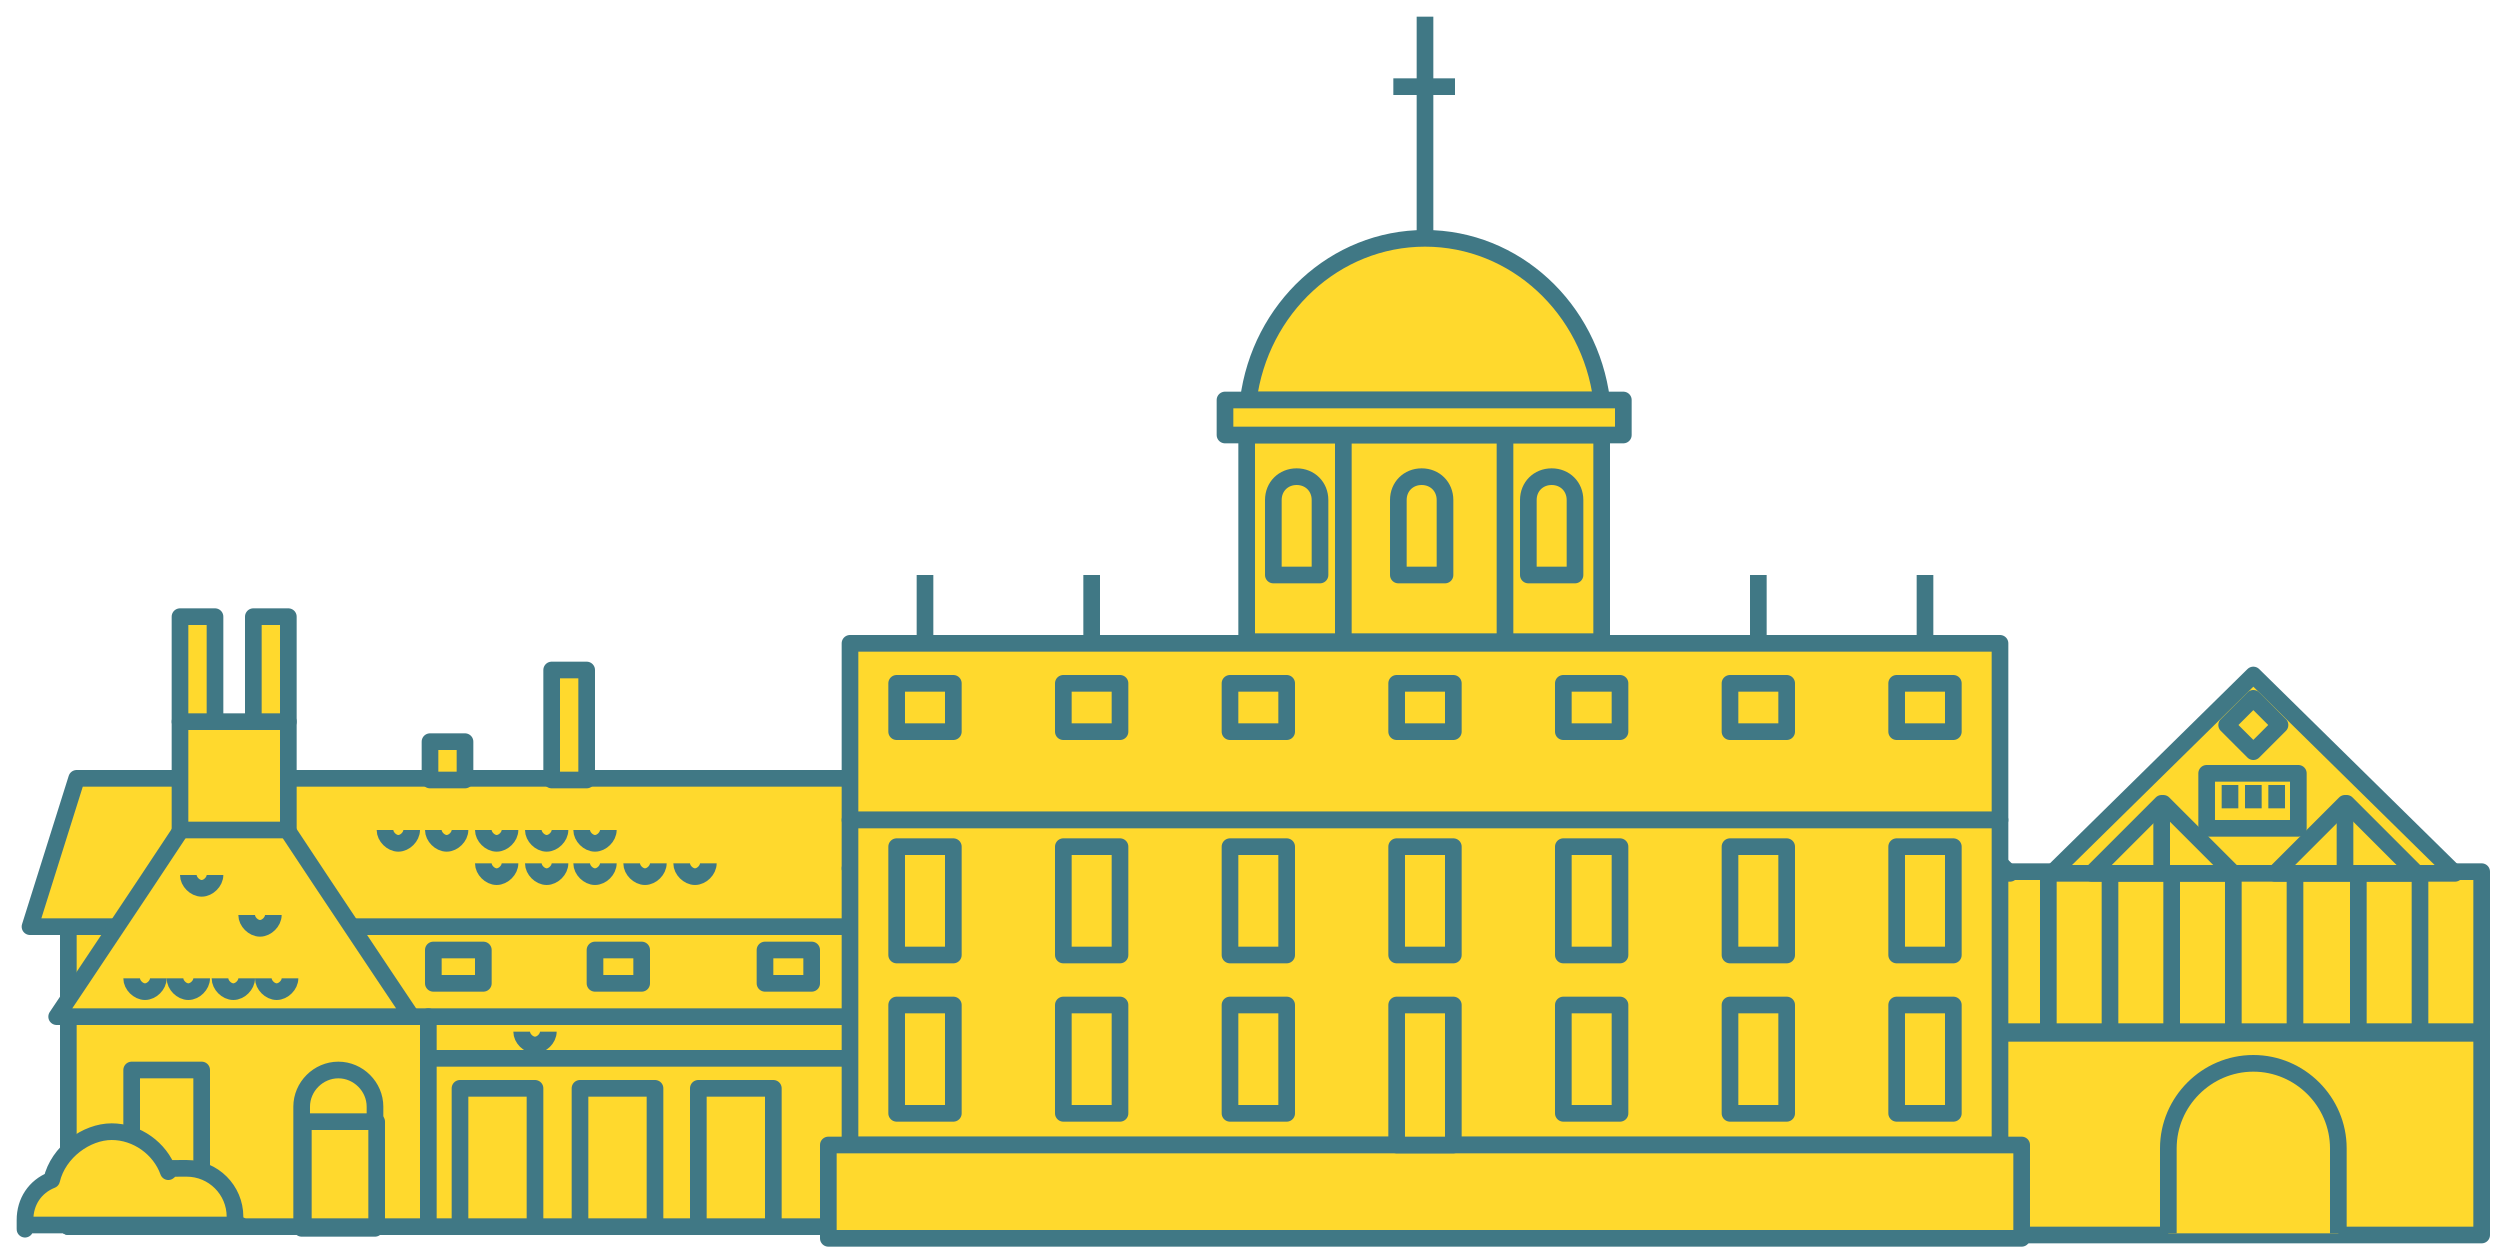
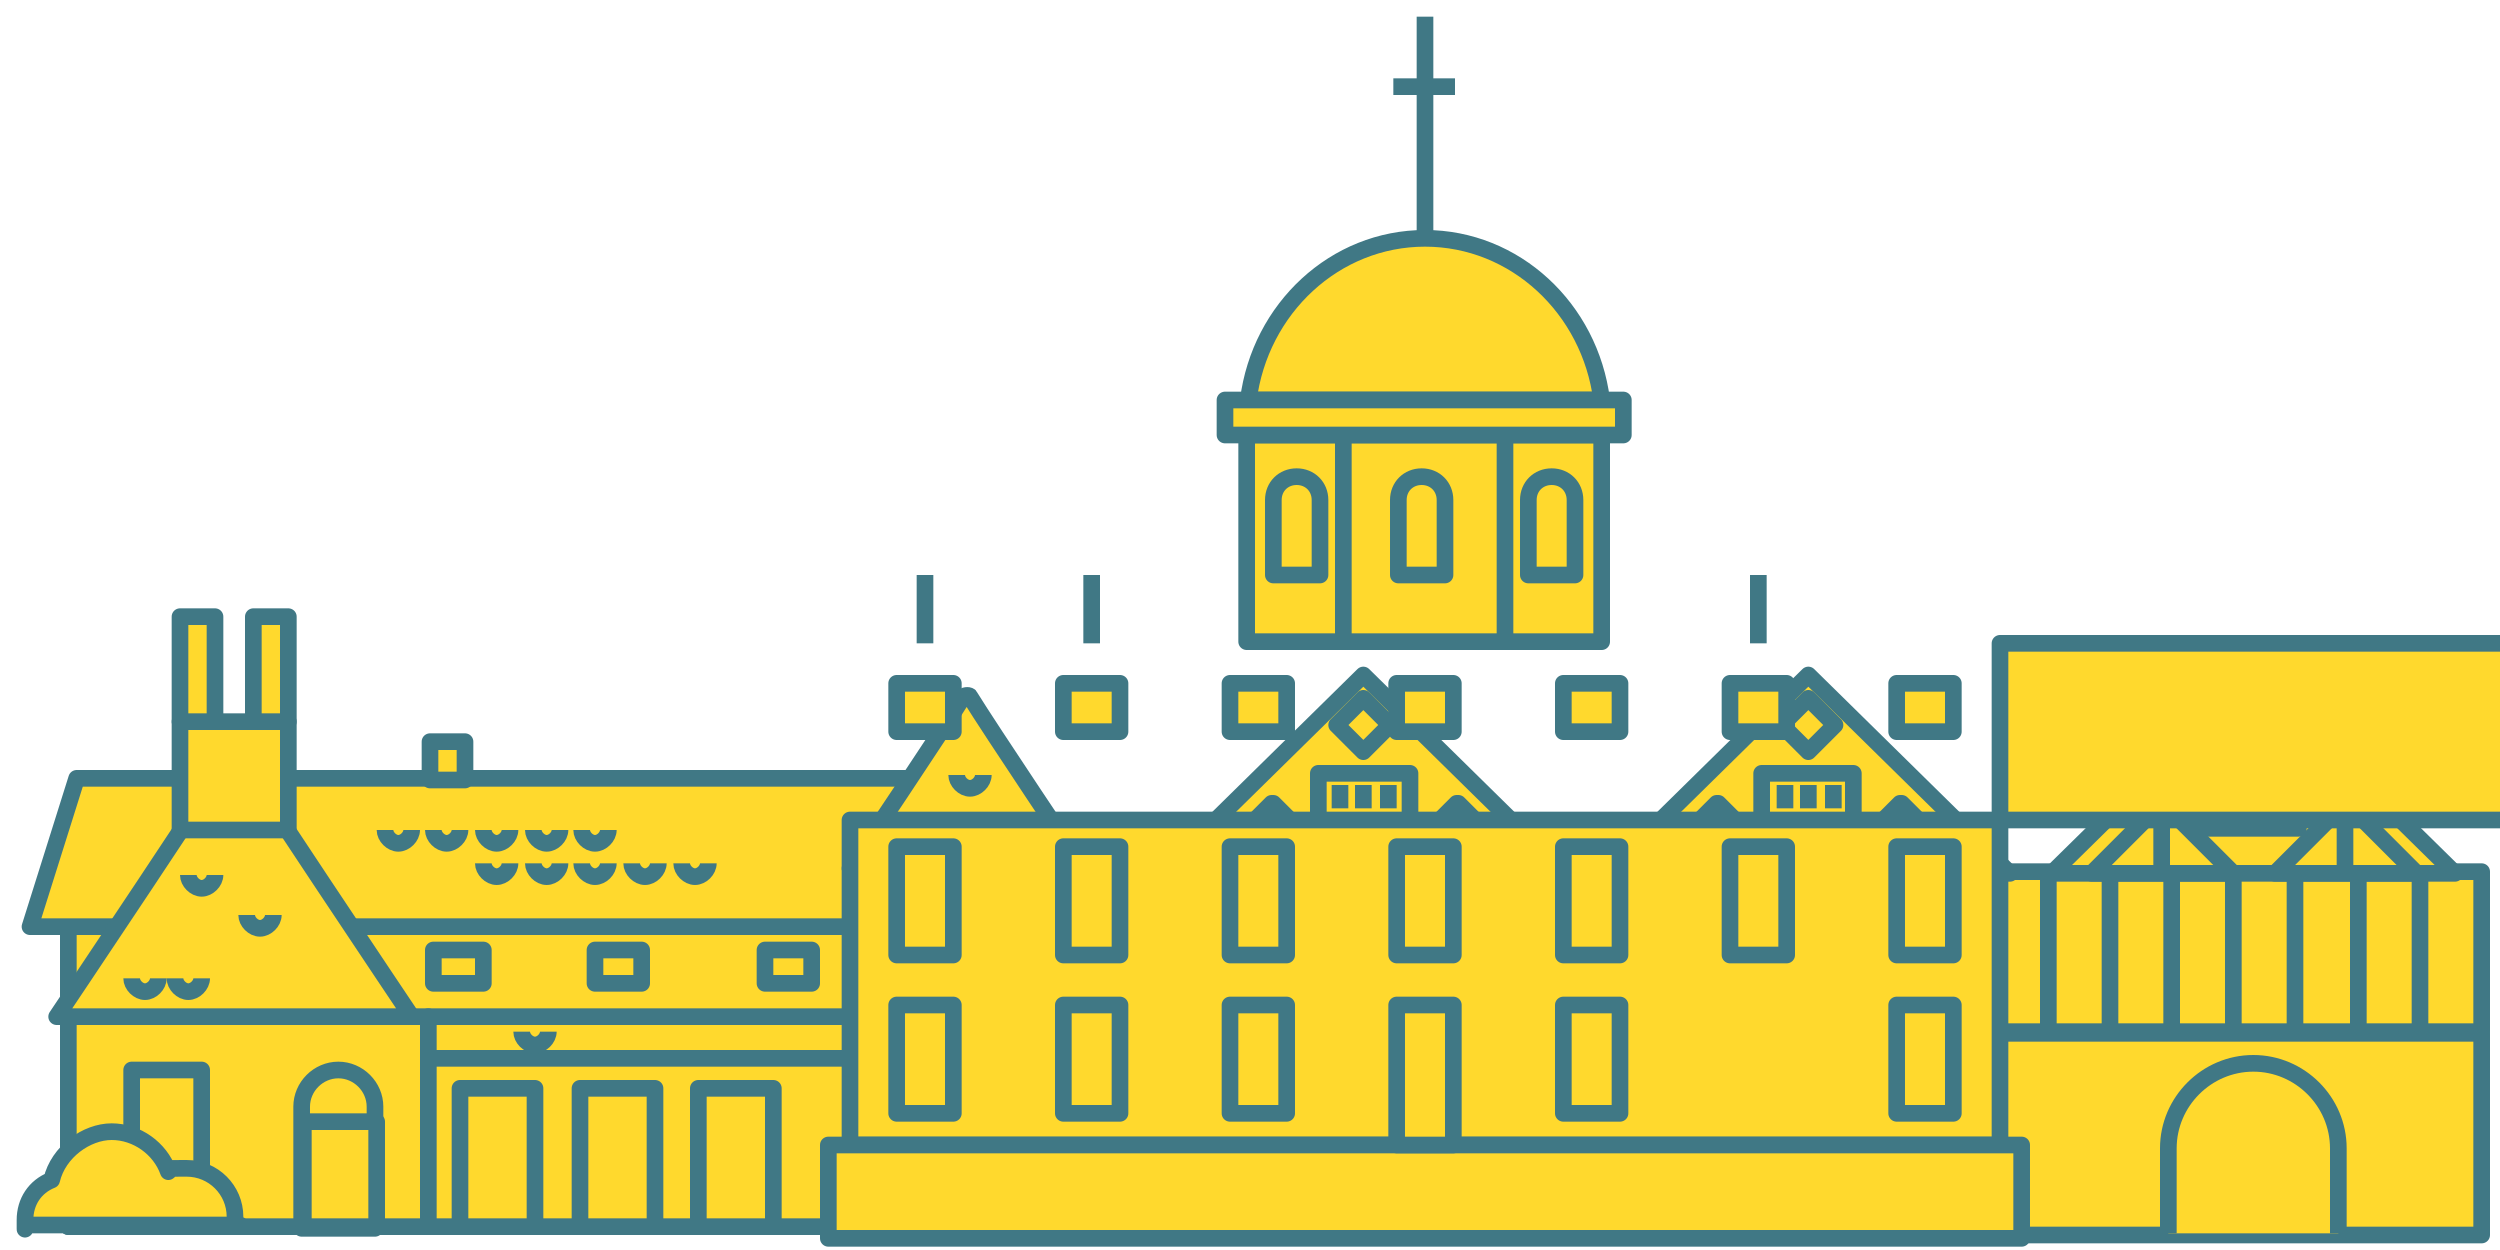
<svg xmlns="http://www.w3.org/2000/svg" id="Ebene_1" data-name="Ebene 1" version="1.1" viewBox="0 0 150 75">
  <defs>
    <style>
      .cls-1 {
        stroke-width: 0px;
      }

      .cls-1, .cls-2 {
        fill: #ffd92d;
      }

      .cls-2 {
        stroke: #407885;
        stroke-linejoin: round;
      }
    </style>
  </defs>
  <path class="cls-2" d="M148.9,62h-80.8v12.1h80.8v-12.1Z" />
  <path class="cls-2" d="M148.9,52.3h-80.8v9.6h80.8v-9.6Z" />
  <path class="cls-2" d="M70.9,52.3v9.6" />
  <path class="cls-2" d="M75.8,52.3v9.6" />
  <path class="cls-2" d="M80.6,52.3v9.6" />
  <path class="cls-2" d="M85.4,52.3v9.6" />
  <path class="cls-2" d="M90.2,52.3v9.6" />
  <path class="cls-2" d="M95.1,52.3v9.6" />
  <path class="cls-2" d="M99.9,52.3v9.6" />
  <path class="cls-2" d="M104.7,52.3v9.6" />
  <path class="cls-2" d="M109.5,52.3v9.6" />
  <path class="cls-2" d="M114.4,52.3v9.6" />
  <path class="cls-2" d="M119.2,52.3v9.6" />
  <path class="cls-2" d="M122.9,52.3v9.6" />
  <path class="cls-2" d="M126.6,52.3v9.6" />
  <path class="cls-2" d="M130.3,52.3v9.6" />
  <path class="cls-2" d="M134,52.3v9.6" />
  <path class="cls-2" d="M137.7,52.3v9.6" />
  <path class="cls-2" d="M141.5,52.3v9.6" />
  <path class="cls-2" d="M145.2,52.3v9.6" />
  <path class="cls-2" d="M81.8,40.5l-12.1,11.9h24.2l-12.1-11.9Z" />
  <path class="cls-2" d="M84.6,46.4h-5.5v3.3h5.5v-3.3Z" />
  <path class="cls-2" d="M80.4,47.1v1.4" />
  <path class="cls-2" d="M81.8,47.1v1.4" />
  <path class="cls-2" d="M83.3,47.1v1.4" />
  <path class="cls-2" d="M76.3,48.2l-4.2,4.2h8.5l-4.2-4.2Z" />
  <path class="cls-2" d="M76.3,48.2v4.2" />
  <path class="cls-2" d="M87.4,48.2l-4.2,4.2h8.5l-4.2-4.2Z" />
  <path class="cls-2" d="M87.4,48.2v4.2" />
  <path class="cls-2" d="M81.8,41.9l-1.6,1.6,1.6,1.6,1.6-1.6-1.6-1.6Z" />
  <path class="cls-2" d="M85.4,69v5.1h-7.2v-5.1c0-2,1.6-3.6,3.6-3.6s3.6,1.6,3.6,3.6Z" />
  <path class="cls-2" d="M81.8,63.9c-2.8,0-5.1,2.3-5.1,5.1v5.1h1.5v-5.1c0-2,1.6-3.6,3.6-3.6s3.6,1.6,3.6,3.6v5.1h1.5v-5.1c0-2.8-2.3-5.1-5.1-5.1Z" />
  <path class="cls-2" d="M108.5,40.5l-12.1,11.9h24.2l-12.1-11.9Z" />
  <path class="cls-2" d="M111.2,46.4h-5.5v3.3h5.5v-3.3Z" />
  <path class="cls-2" d="M107.1,47.1v1.4" />
  <path class="cls-2" d="M108.5,47.1v1.4" />
  <path class="cls-2" d="M110,47.1v1.4" />
  <path class="cls-2" d="M103,48.2l-4.2,4.2h8.5l-4.2-4.2Z" />
  <path class="cls-2" d="M103,48.2v4.2" />
  <path class="cls-2" d="M114,48.2l-4.2,4.2h8.5l-4.2-4.2Z" />
  <path class="cls-2" d="M114,48.2v4.2" />
  <path class="cls-2" d="M108.5,41.9l-1.6,1.6,1.6,1.6,1.6-1.6-1.6-1.6Z" />
  <path class="cls-2" d="M112.1,69v5.1h-7.2v-5.1c0-2,1.6-3.6,3.6-3.6s3.6,1.6,3.6,3.6Z" />
  <path class="cls-2" d="M108.5,63.9c-2.8,0-5.1,2.3-5.1,5.1v5.1h1.5v-5.1c0-2,1.6-3.6,3.6-3.6s3.6,1.6,3.6,3.6v5.1h1.5v-5.1c0-2.8-2.3-5.1-5.1-5.1Z" />
  <path class="cls-2" d="M135.2,40.5l-12.1,11.9h24.2l-12.1-11.9Z" />
  <path class="cls-2" d="M137.9,46.4h-5.5v3.3h5.5v-3.3Z" />
  <path class="cls-2" d="M133.8,47.1v1.4" />
  <path class="cls-2" d="M135.2,47.1v1.4" />
  <path class="cls-2" d="M136.6,47.1v1.4" />
  <path class="cls-2" d="M129.7,48.2l-4.2,4.2h8.5l-4.2-4.2Z" />
  <path class="cls-2" d="M129.7,48.2v4.2" />
  <path class="cls-2" d="M140.7,48.2l-4.2,4.2h8.5l-4.2-4.2Z" />
  <path class="cls-2" d="M140.7,48.2v4.2" />
  <path class="cls-2" d="M135.2,41.9l-1.6,1.6,1.6,1.6,1.6-1.6-1.6-1.6Z" />
  <path class="cls-2" d="M130.1,74v-5.1c0-2.8,2.3-5.1,5.1-5.1s5.1,2.3,5.1,5.1v5.1" />
  <path class="cls-2" d="M51.7,55.6H4.1v18h47.7v-18Z" />
  <path class="cls-2" d="M4.1,55.6H1.8l2.8-8.9h52.5v8.9H4.1Z" />
  <path class="cls-2" d="M25.7,61H4.1v12.6h21.6v-12.6Z" />
  <path class="cls-2" d="M20.3,64.2c-1.2,0-2.2,1-2.2,2.2v7.3h4.4v-7.3c0-1.2-1-2.2-2.2-2.2h0Z" />
  <path class="cls-2" d="M22.6,67.3h-4.4v6.3h4.4v-6.3Z" />
  <path class="cls-2" d="M12.1,64.2h-4.2v6h4.2v-6Z" />
  <path class="cls-2" d="M29,57h-3v2h3v-2Z" />
  <path class="cls-2" d="M38.5,57h-2.8v2h2.8v-2Z" />
  <path class="cls-2" d="M48.7,57h-2.8v2h2.8v-2Z" />
  <path class="cls-2" d="M14,44.9c0,.3-10.6,16.1-10.6,16.1h21.3s-10.6-15.8-10.6-16.1h0Z" />
  <path class="cls-1" d="M9.5,58.7c0,.4-.4.8-.8.8s-.8-.4-.8-.8" />
  <path class="cls-2" d="M9.5,58.7c0,.4-.4.8-.8.8s-.8-.4-.8-.8" />
  <path class="cls-1" d="M12.1,58.7c0,.4-.4.8-.8.8s-.8-.4-.8-.8" />
  <path class="cls-2" d="M12.1,58.7c0,.4-.4.8-.8.8s-.8-.4-.8-.8" />
  <path class="cls-1" d="M14.8,58.7c0,.4-.4.8-.8.8s-.8-.4-.8-.8" />
-   <path class="cls-2" d="M14.8,58.7c0,.4-.4.8-.8.8s-.8-.4-.8-.8" />
  <path class="cls-1" d="M17.4,58.7c0,.4-.4.8-.8.8s-.8-.4-.8-.8" />
-   <path class="cls-2" d="M17.4,58.7c0,.4-.4.8-.8.8s-.8-.4-.8-.8" />
  <path class="cls-1" d="M24.7,49.8c0,.4-.4.8-.8.8s-.8-.4-.8-.8" />
  <path class="cls-2" d="M24.7,49.8c0,.4-.4.8-.8.8s-.8-.4-.8-.8" />
  <path class="cls-1" d="M27.6,49.8c0,.4-.4.8-.8.8s-.8-.4-.8-.8" />
  <path class="cls-2" d="M27.6,49.8c0,.4-.4.8-.8.8s-.8-.4-.8-.8" />
  <path class="cls-1" d="M30.6,49.8c0,.4-.4.8-.8.8s-.8-.4-.8-.8" />
  <path class="cls-2" d="M30.6,49.8c0,.4-.4.8-.8.8s-.8-.4-.8-.8" />
  <path class="cls-1" d="M33.6,49.8c0,.4-.4.8-.8.8s-.8-.4-.8-.8" />
  <path class="cls-2" d="M33.6,49.8c0,.4-.4.8-.8.8s-.8-.4-.8-.8" />
  <path class="cls-1" d="M36.5,49.8c0,.4-.4.8-.8.8s-.8-.4-.8-.8" />
  <path class="cls-2" d="M36.5,49.8c0,.4-.4.8-.8.8s-.8-.4-.8-.8" />
  <path class="cls-1" d="M30.6,51.8c0,.4-.4.8-.8.8s-.8-.4-.8-.8" />
  <path class="cls-2" d="M30.6,51.8c0,.4-.4.8-.8.8s-.8-.4-.8-.8" />
  <path class="cls-1" d="M33.6,51.8c0,.4-.4.8-.8.8s-.8-.4-.8-.8" />
  <path class="cls-2" d="M33.6,51.8c0,.4-.4.8-.8.8s-.8-.4-.8-.8" />
  <path class="cls-1" d="M36.5,51.8c0,.4-.4.8-.8.8s-.8-.4-.8-.8" />
  <path class="cls-2" d="M36.5,51.8c0,.4-.4.8-.8.8s-.8-.4-.8-.8" />
  <path class="cls-1" d="M39.5,51.8c0,.4-.4.8-.8.8s-.8-.4-.8-.8" />
  <path class="cls-2" d="M39.5,51.8c0,.4-.4.8-.8.8s-.8-.4-.8-.8" />
  <path class="cls-1" d="M42.5,51.8c0,.4-.4.8-.8.8s-.8-.4-.8-.8" />
  <path class="cls-2" d="M42.5,51.8c0,.4-.4.8-.8.8s-.8-.4-.8-.8" />
  <path class="cls-1" d="M16.4,54.9c0,.4-.4.8-.8.8s-.8-.4-.8-.8" />
  <path class="cls-2" d="M16.4,54.9c0,.4-.4.8-.8.8s-.8-.4-.8-.8" />
  <path class="cls-1" d="M12.9,52.5c0,.4-.4.8-.8.8s-.8-.4-.8-.8" />
  <path class="cls-2" d="M12.9,52.5c0,.4-.4.8-.8.8s-.8-.4-.8-.8" />
  <path class="cls-2" d="M14.4,73.6c0-.1-.2-.2-.3-.3,0,0,0-.2,0-.3,0-1.6-1.3-2.9-2.9-2.9s-.8,0-1.1.2c-.5-1.4-1.9-2.4-3.4-2.4s-3.2,1.2-3.6,2.9c-1,.4-1.6,1.3-1.6,2.4s0,.2,0,.3h12.9,0Z" />
  <path class="cls-2" d="M17.3,43.3h-6.5v6.5h6.5v-6.5Z" />
  <path class="cls-2" d="M12.9,37h-2.1v6.3h2.1v-6.3Z" />
  <path class="cls-2" d="M17.3,37h-2.1v6.3h2.1v-6.3Z" />
  <path class="cls-2" d="M27.9,44.5h-2.1v2.3h2.1v-2.3Z" />
-   <path class="cls-2" d="M35.2,40.2h-2.1v6.6h2.1v-6.6Z" />
  <path class="cls-2" d="M32.1,65.3h-4.5v8.3h4.5v-8.3Z" />
  <path class="cls-2" d="M39.3,65.3h-4.5v8.3h4.5v-8.3Z" />
  <path class="cls-2" d="M46.4,65.3h-4.5v8.3h4.5v-8.3Z" />
  <path class="cls-2" d="M51.7,61h-26v2.5h26v-2.5Z" />
  <path class="cls-2" d="M64.5,52h-12.8v21.6h12.8v-21.6Z" />
  <path class="cls-2" d="M57.6,67.1h-4.2v3.1h4.2v-3.1Z" />
  <path class="cls-2" d="M55.5,67.1v3.1" />
  <path class="cls-2" d="M53.4,68.7h4.2" />
  <path class="cls-2" d="M60.1,56.4h-4.2v3.1h4.2v-3.1Z" />
  <path class="cls-2" d="M58,56.4v3.1" />
  <path class="cls-2" d="M55.9,57.9h4.2" />
  <path class="cls-2" d="M57.8,41.8c-1.1,1.8-6.8,10.3-6.8,10.3h14s-5.7-8.5-6.8-10.3c0-.1-.3-.1-.4,0h0Z" />
  <path class="cls-1" d="M56.3,49.4c0,.4-.4.8-.8.8s-.8-.4-.8-.8" />
  <path class="cls-2" d="M56.3,49.4c0,.4-.4.8-.8.8s-.8-.4-.8-.8" />
  <path class="cls-1" d="M59.8,49.4c0,.4-.4.8-.8.8s-.8-.4-.8-.8" />
  <path class="cls-2" d="M59.8,49.4c0,.4-.4.8-.8.8s-.8-.4-.8-.8" />
  <path class="cls-1" d="M59,46.5c0,.4-.4.8-.8.8s-.8-.4-.8-.8" />
  <path class="cls-2" d="M59,46.5c0,.4-.4.8-.8.8s-.8-.4-.8-.8" />
  <path class="cls-1" d="M32.9,61.9c0,.4-.4.8-.8.8s-.8-.4-.8-.8" />
  <path class="cls-2" d="M32.9,61.9c0,.4-.4.8-.8.8s-.8-.4-.8-.8" />
  <path class="cls-2" d="M85.5,16V1" />
  <path class="cls-2" d="M83.6,5.2h3.7" />
  <path class="cls-2" d="M96.1,26.1h-21.3v12.4h21.3v-12.4Z" />
  <path class="cls-2" d="M85.3,28.6c-.8,0-1.4.6-1.4,1.4v4.5h2.8v-4.5c0-.8-.6-1.4-1.4-1.4Z" />
  <path class="cls-2" d="M77.8,28.6c-.8,0-1.4.6-1.4,1.4v4.5h2.8v-4.5c0-.8-.6-1.4-1.4-1.4Z" />
  <path class="cls-2" d="M93.1,28.6c-.8,0-1.4.6-1.4,1.4v4.5h2.8v-4.5c0-.8-.6-1.4-1.4-1.4Z" />
  <path class="cls-2" d="M80.6,26.1v12.4" />
  <path class="cls-2" d="M90.3,26.1v12.4" />
  <path class="cls-2" d="M96.1,24c-.7-5.5-5.2-9.7-10.6-9.7s-9.9,4.2-10.6,9.7h21.3Z" />
  <path class="cls-2" d="M97.4,24h-23.9v2.1h23.9v-2.1Z" />
-   <path class="cls-2" d="M120,38.6H51v10.6h69v-10.6Z" />
+   <path class="cls-2" d="M120,38.6v10.6h69v-10.6Z" />
  <path class="cls-2" d="M120,49.2H51v19.5h69v-19.5Z" />
  <path class="cls-2" d="M121.3,68.7H49.7v5.6h71.6v-5.6Z" />
  <path class="cls-2" d="M55.5,38.6v-4.1" />
  <path class="cls-2" d="M65.5,38.6v-4.1" />
  <path class="cls-2" d="M105.5,38.6v-4.1" />
-   <path class="cls-2" d="M115.5,38.6v-4.1" />
  <path class="cls-2" d="M87.2,41h-3.4v2.9h3.4v-2.9Z" />
  <path class="cls-2" d="M77.2,41h-3.4v2.9h3.4v-2.9Z" />
  <path class="cls-2" d="M67.2,41h-3.4v2.9h3.4v-2.9Z" />
  <path class="cls-2" d="M57.2,41h-3.4v2.9h3.4v-2.9Z" />
  <path class="cls-2" d="M117.2,41h-3.4v2.9h3.4v-2.9Z" />
  <path class="cls-2" d="M107.2,41h-3.4v2.9h3.4v-2.9Z" />
  <path class="cls-2" d="M97.2,41h-3.4v2.9h3.4v-2.9Z" />
  <path class="cls-2" d="M57.2,50.8h-3.4v6.5h3.4v-6.5Z" />
  <path class="cls-2" d="M67.2,50.8h-3.4v6.5h3.4v-6.5Z" />
  <path class="cls-2" d="M77.2,50.8h-3.4v6.5h3.4v-6.5Z" />
  <path class="cls-2" d="M87.2,50.8h-3.4v6.5h3.4v-6.5Z" />
  <path class="cls-2" d="M97.2,50.8h-3.4v6.5h3.4v-6.5Z" />
  <path class="cls-2" d="M107.2,50.8h-3.4v6.5h3.4v-6.5Z" />
  <path class="cls-2" d="M117.2,50.8h-3.4v6.5h3.4v-6.5Z" />
  <path class="cls-2" d="M57.2,60.3h-3.4v6.5h3.4v-6.5Z" />
  <path class="cls-2" d="M67.2,60.3h-3.4v6.5h3.4v-6.5Z" />
  <path class="cls-2" d="M77.2,60.3h-3.4v6.5h3.4v-6.5Z" />
  <path class="cls-2" d="M87.2,60.3h-3.4v8.4h3.4v-8.4Z" />
  <path class="cls-2" d="M97.2,60.3h-3.4v6.5h3.4v-6.5Z" />
-   <path class="cls-2" d="M107.2,60.3h-3.4v6.5h3.4v-6.5Z" />
  <path class="cls-2" d="M117.2,60.3h-3.4v6.5h3.4v-6.5Z" />
</svg>